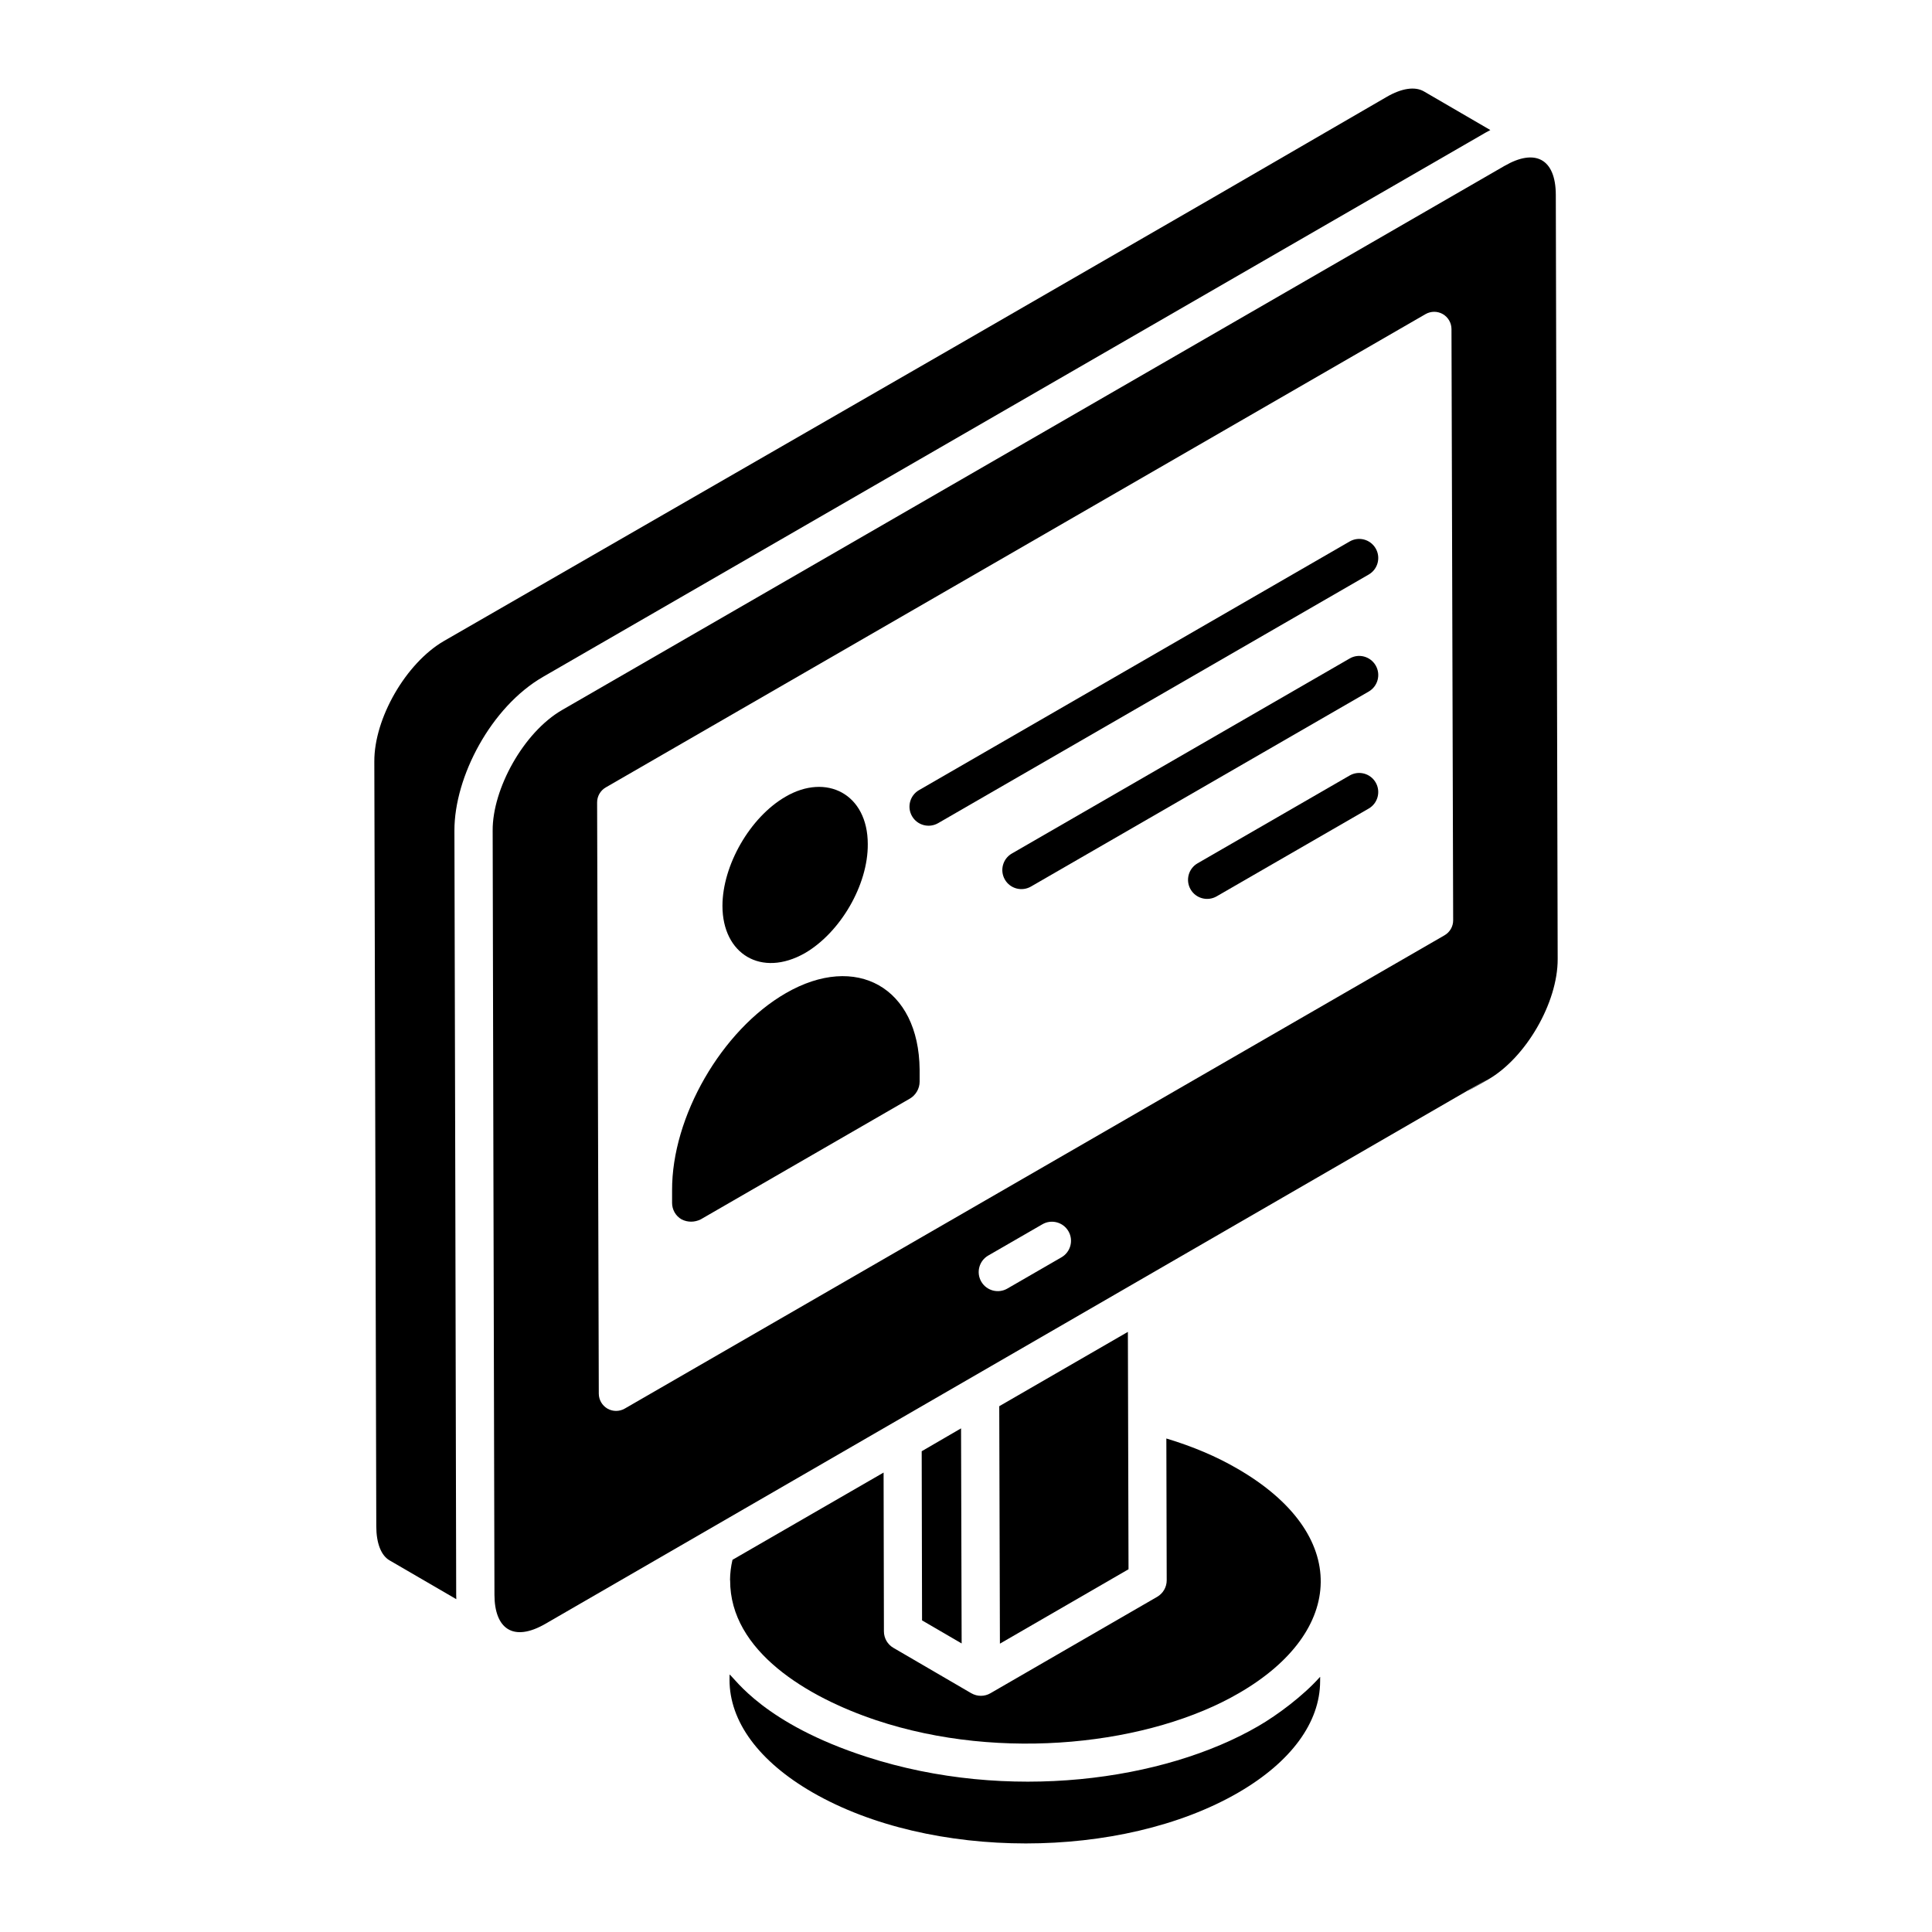
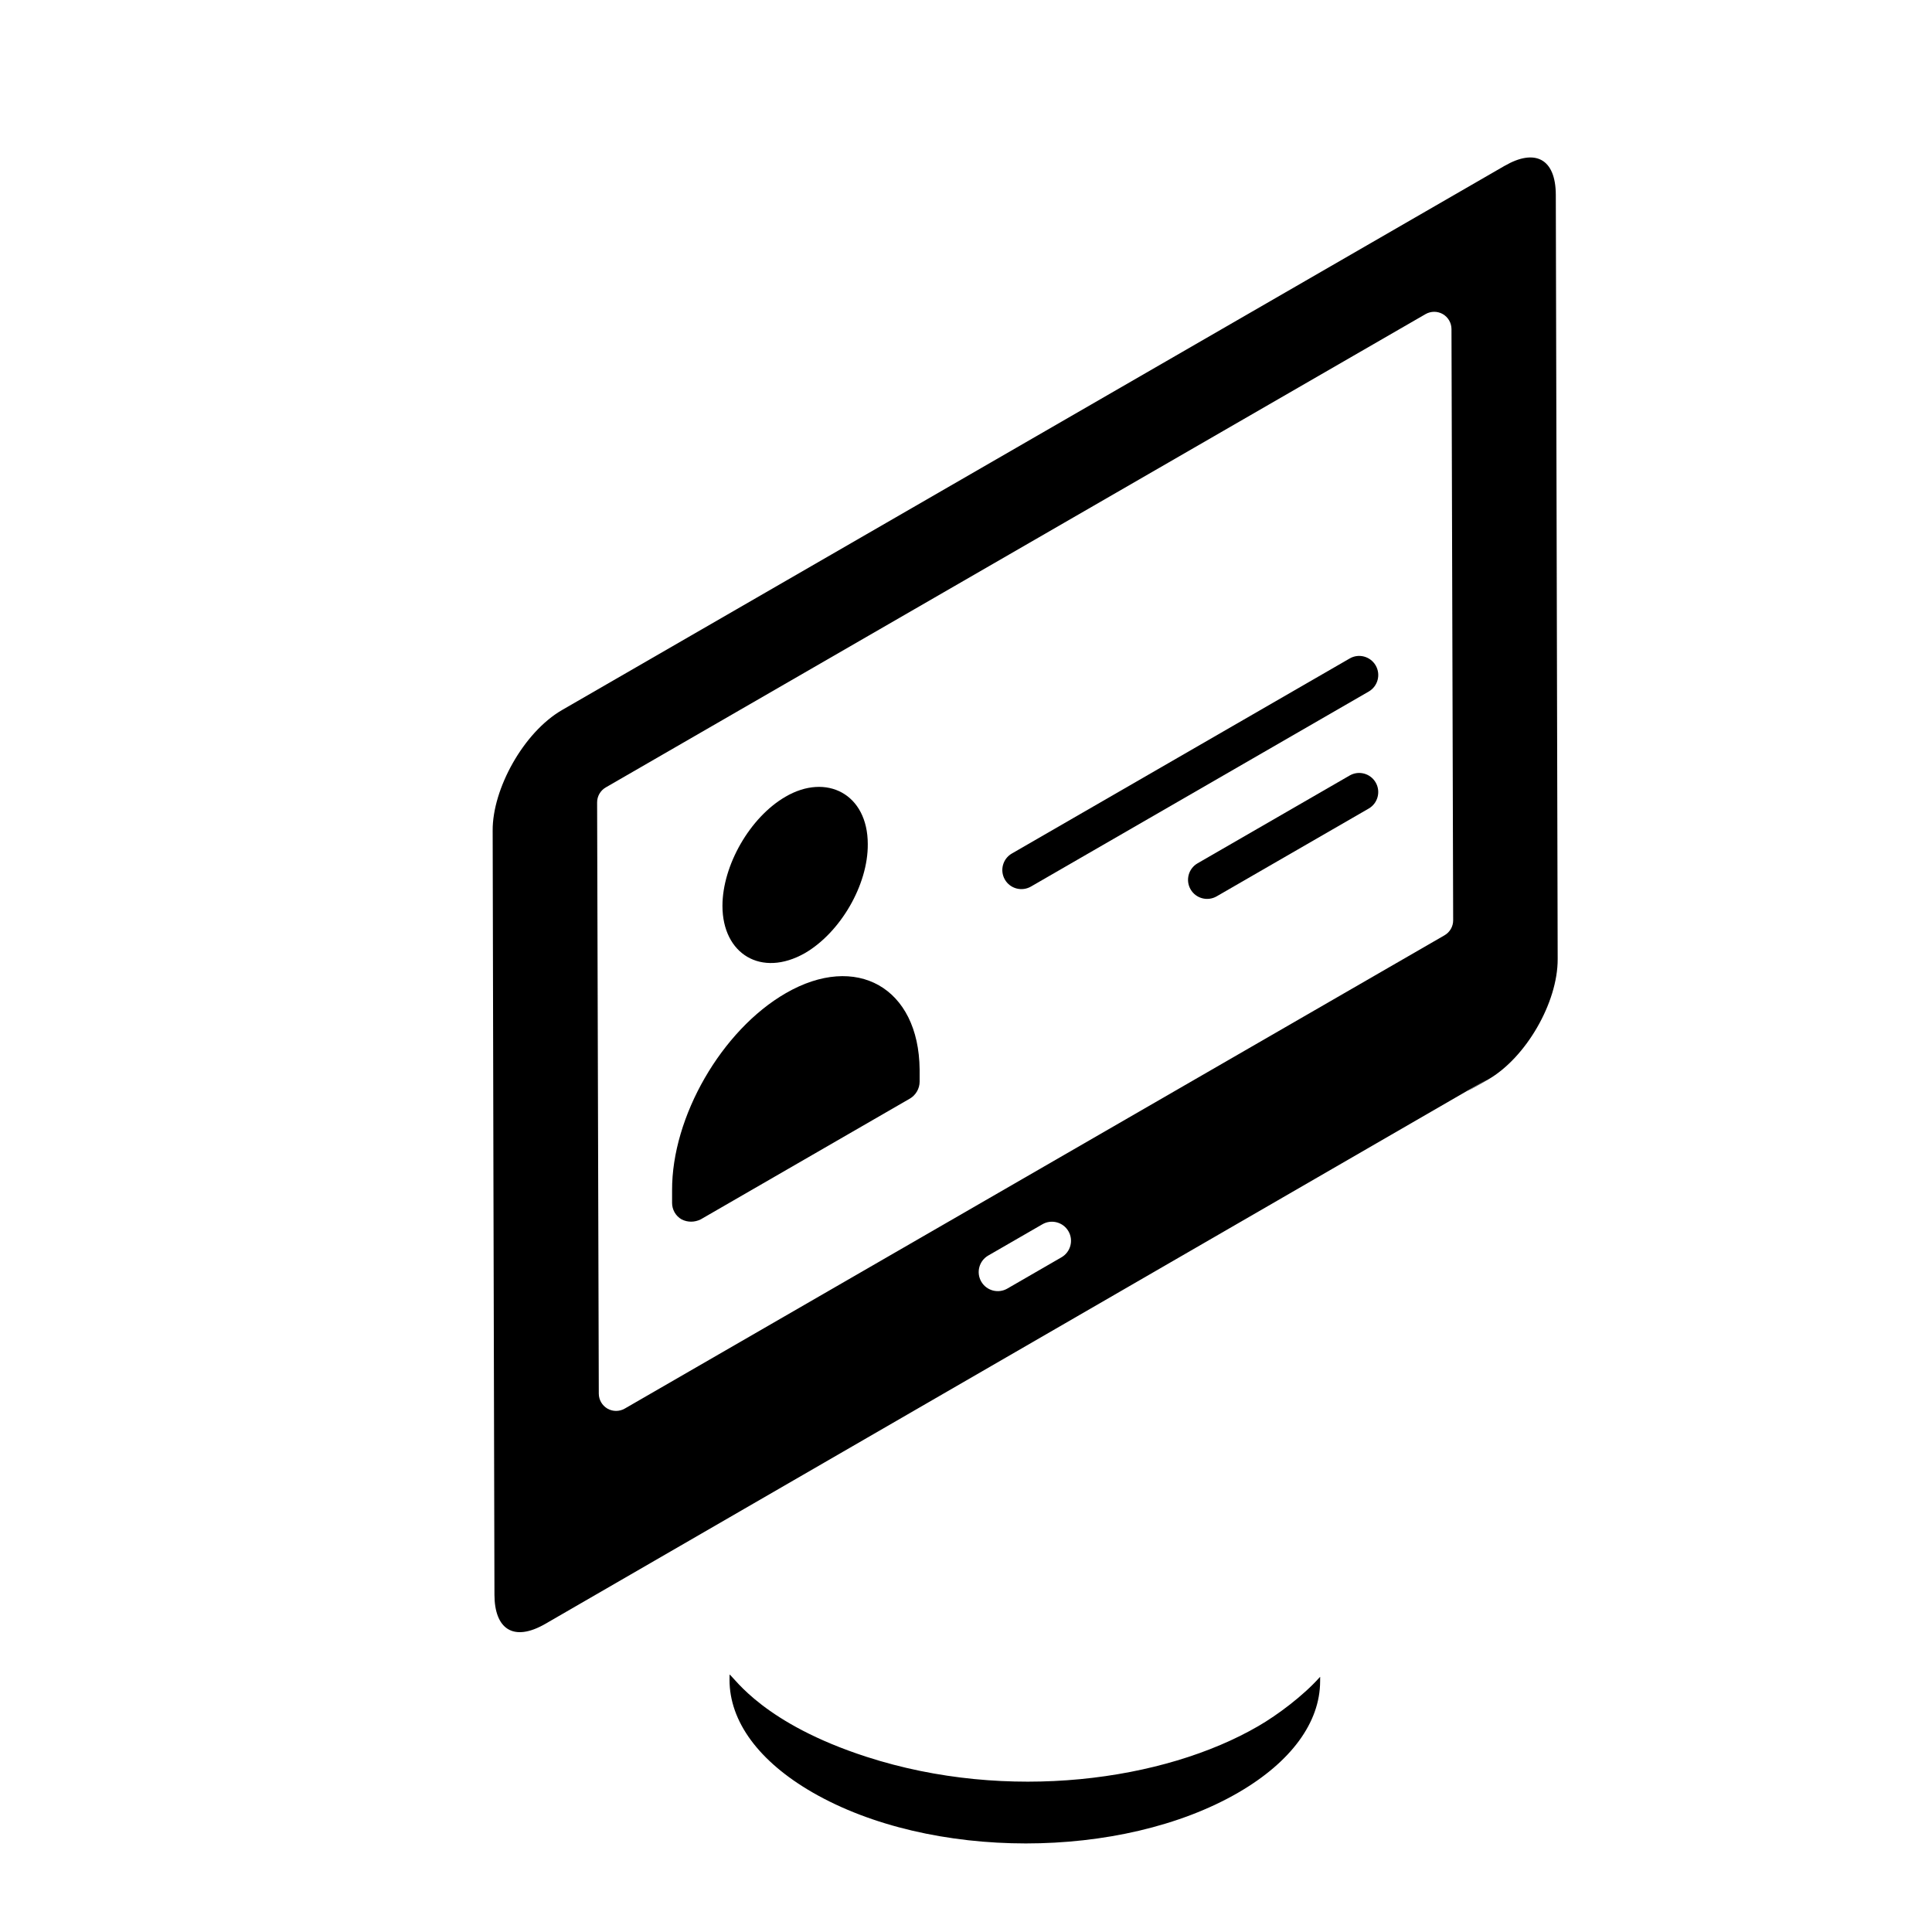
<svg xmlns="http://www.w3.org/2000/svg" fill="#000000" width="800px" height="800px" version="1.1" viewBox="144 144 512 512">
  <g>
-     <path d="m398.69 522.53-10.43 6.062 0.094 44.828 10.492 6.113c-0.008-3.059-0.16-58.082-0.156-57.004z" />
-     <path d="m471.88 533.19c-5.445-3.18-11.738-5.848-18.785-7.977 0.004 0.996 0.098 39.648 0.094 37.57 0.004 1.812-0.957 3.484-2.527 4.394-0.98 0.566-47.094 27.23-44.18 25.547-1.566 0.91-3.484 0.91-5.051 0.012l-0.004-0.004c-0.008-0.004-0.02-0.004-0.027-0.008-8.801-5.129-21.68-12.637-20.645-12.031-1.551-0.902-2.504-2.562-2.508-4.359l-0.086-42.09-40.043 23.121c-0.43 1.82-0.637 3.621-0.652 5.324 0 0.047 0.027 0.082 0.027 0.129-0.051 18.785 20.523 30.969 38.645 37.039 33.371 11.152 72.898 6.422 96.23-7.18 28.234-16.344 29.629-42.117-0.488-59.488z" />
-     <path d="m287.88 323.39 249.86-144.27c0.406-0.23 0.809-0.449 1.215-0.656l-17.613-10.246c-2.379-1.367-5.898-0.844-9.887 1.48-25.414 14.668-13.57 8.168-249.85 144.2-10.043 5.859-18.469 20.477-18.406 31.934l0.52 202.64c0 4.481 1.285 7.773 3.527 9.047l17.68 10.281c-0.016-0.355-0.023-0.719-0.031-1.09l-0.242-110.49-0.227-92.086c-0.035-14.305 9.738-32.82 23.461-40.742z" />
    <path d="m542.8 187.91-249.84 144.25c-10.262 5.93-18.461 20.965-18.398 31.918l0.203 92.289 0.27 110.3c0.031 8.84 4.856 12.648 13.508 7.656 352.59-203.89 217.82-125.98 249.84-144.25 10.02-5.785 18.453-20.395 18.418-31.895l-0.496-202.55c-0.035-9.699-5.606-12.277-13.504-7.707zm-117.5 289.29-14.352 8.289c-2.406 1.391-5.504 0.574-6.906-1.852-1.398-2.418-0.566-5.508 1.852-6.906l14.352-8.285c2.398-1.391 5.504-0.574 6.906 1.852 1.395 2.418 0.566 5.508-1.852 6.902zm101.51-85.336-217.25 125.43c-1.441 0.828-3.188 0.805-4.578 0.004-1.414-0.82-2.289-2.328-2.297-3.961l-0.445-156.68c-0.004-1.641 0.867-3.16 2.293-3.984l217.25-125.43c1.414-0.812 3.164-0.82 4.578-0.004 1.414 0.82 2.289 2.328 2.297 3.961l0.445 156.68c0.008 1.641-0.863 3.156-2.289 3.981z" />
    <path d="m477.48 601.43c-24.969 14.52-66.387 20.277-103.82 8.152-27.145-8.77-34.805-20.688-36.316-21.828l-0.012 1.387c-0.031 11.047 7.773 21.656 21.973 29.855 31.242 18.043 81.902 18.043 112.94 0.012 13.898-8.086 21.574-18.535 21.602-29.43l0.012-1.199c-0.039 0.047-0.098 0.086-0.141 0.133-4.387 4.914-11.172 9.98-16.234 12.918z" />
-     <path d="m443.07 559.87c-0.004-0.996-0.18-66.957-0.168-62.91l-34.09 19.699 0.176 62.926c0.969-0.559 36.332-21.016 34.082-19.715z" />
-     <path d="m501.67 287.5-114.12 65.891c-2.418 1.398-3.246 4.488-1.852 6.906 1.406 2.434 4.508 3.234 6.906 1.852l114.12-65.891c2.418-1.398 3.246-4.488 1.852-6.906-1.402-2.43-4.5-3.25-6.906-1.852z" />
    <path d="m501.67 318.51-89.516 51.68c-2.418 1.398-3.246 4.484-1.852 6.906 1.398 2.426 4.5 3.238 6.906 1.852l89.516-51.68c2.418-1.398 3.246-4.488 1.852-6.906-1.402-2.426-4.5-3.262-6.906-1.852z" />
    <path d="m501.67 349.52-40.301 23.266c-2.418 1.398-3.246 4.484-1.852 6.906 1.398 2.426 4.5 3.238 6.906 1.852l40.297-23.266c2.418-1.398 3.246-4.488 1.852-6.906-1.398-2.426-4.496-3.25-6.902-1.852z" />
-     <path d="m352.23 407.21c-16.98 9.805-30.223 32.75-30.121 52.258v3.336c0 1.719 0.91 3.438 2.527 4.348 0.809 0.402 1.617 0.605 2.527 0.605 0.809 0 1.719-0.203 2.527-0.605l55.492-32.043c1.516-0.91 2.527-2.629 2.527-4.449v-3.231c-0.211-21.727-16.77-31.027-35.48-20.219z" />
+     <path d="m352.23 407.21c-16.98 9.805-30.223 32.75-30.121 52.258v3.336c0 1.719 0.91 3.438 2.527 4.348 0.809 0.402 1.617 0.605 2.527 0.605 0.809 0 1.719-0.203 2.527-0.605l55.492-32.043c1.516-0.91 2.527-2.629 2.527-4.449v-3.231c-0.211-21.727-16.77-31.027-35.48-20.219" />
    <path d="m357.29 396.6c9.402-5.457 16.781-18.094 16.68-28.91 0-13.258-10.934-18.91-21.832-12.535-9.402 5.457-16.68 18.195-16.68 28.91 0 12.785 10.312 19.062 21.832 12.535z" />
  </g>
</svg>